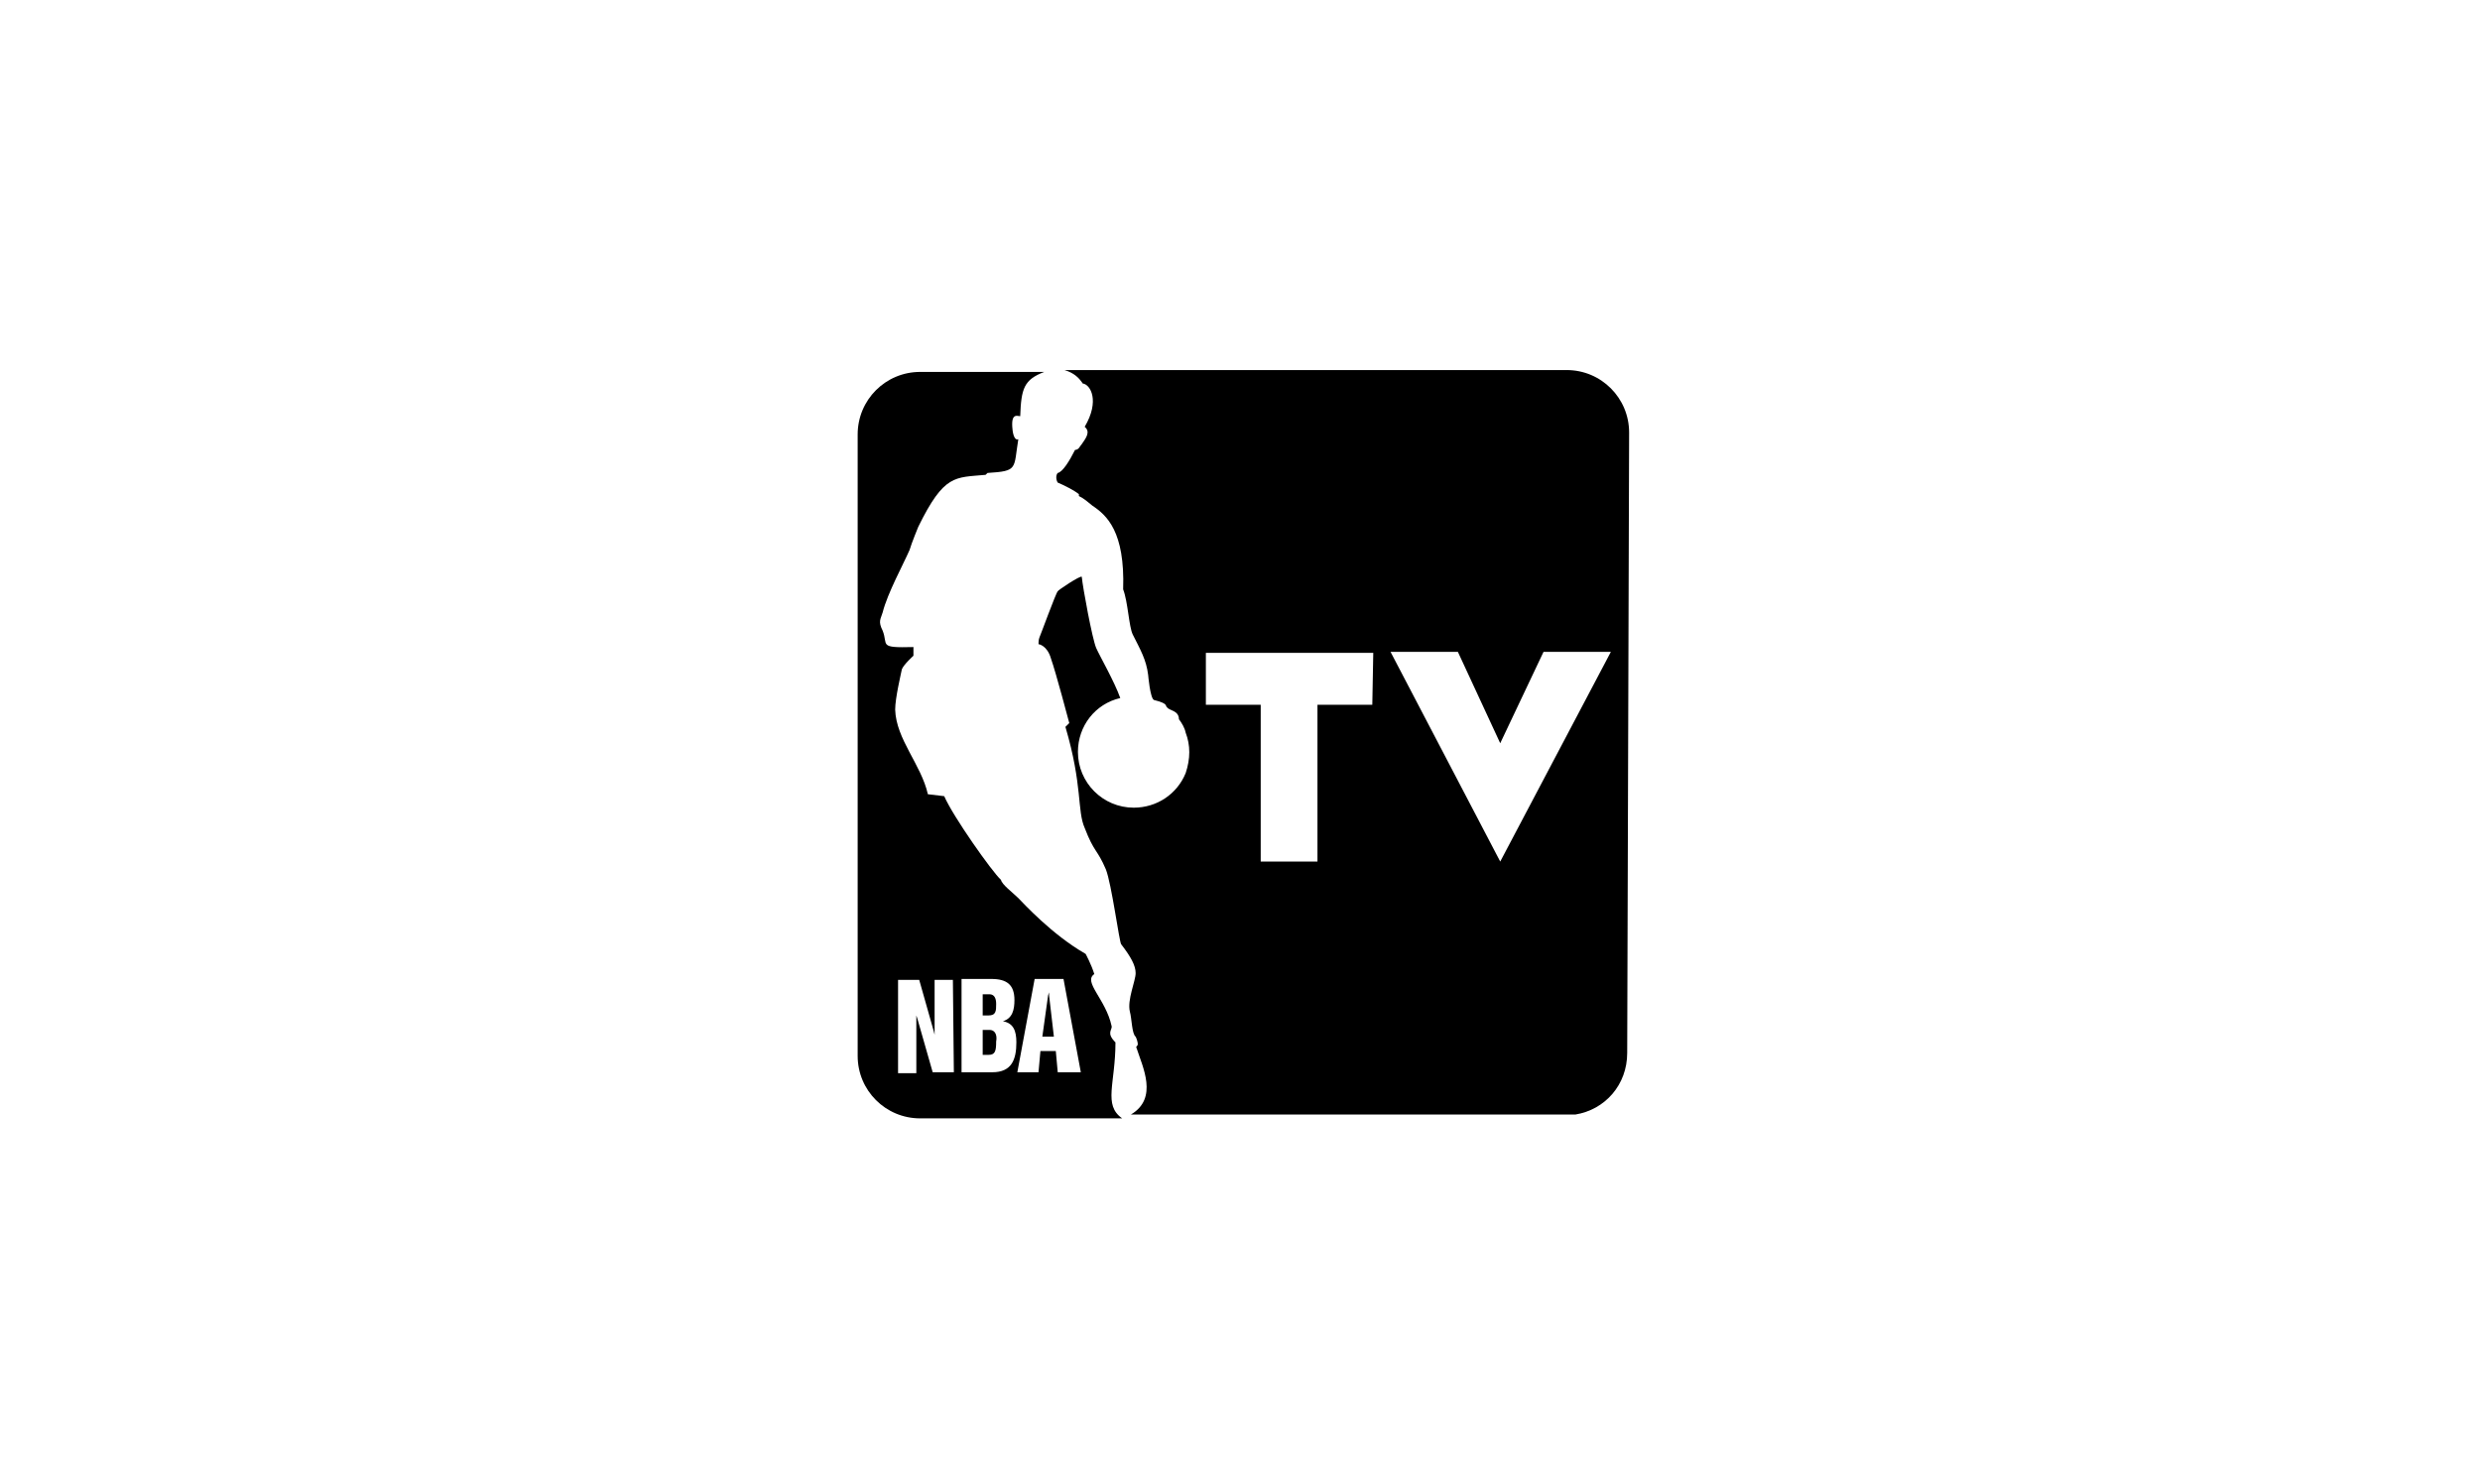
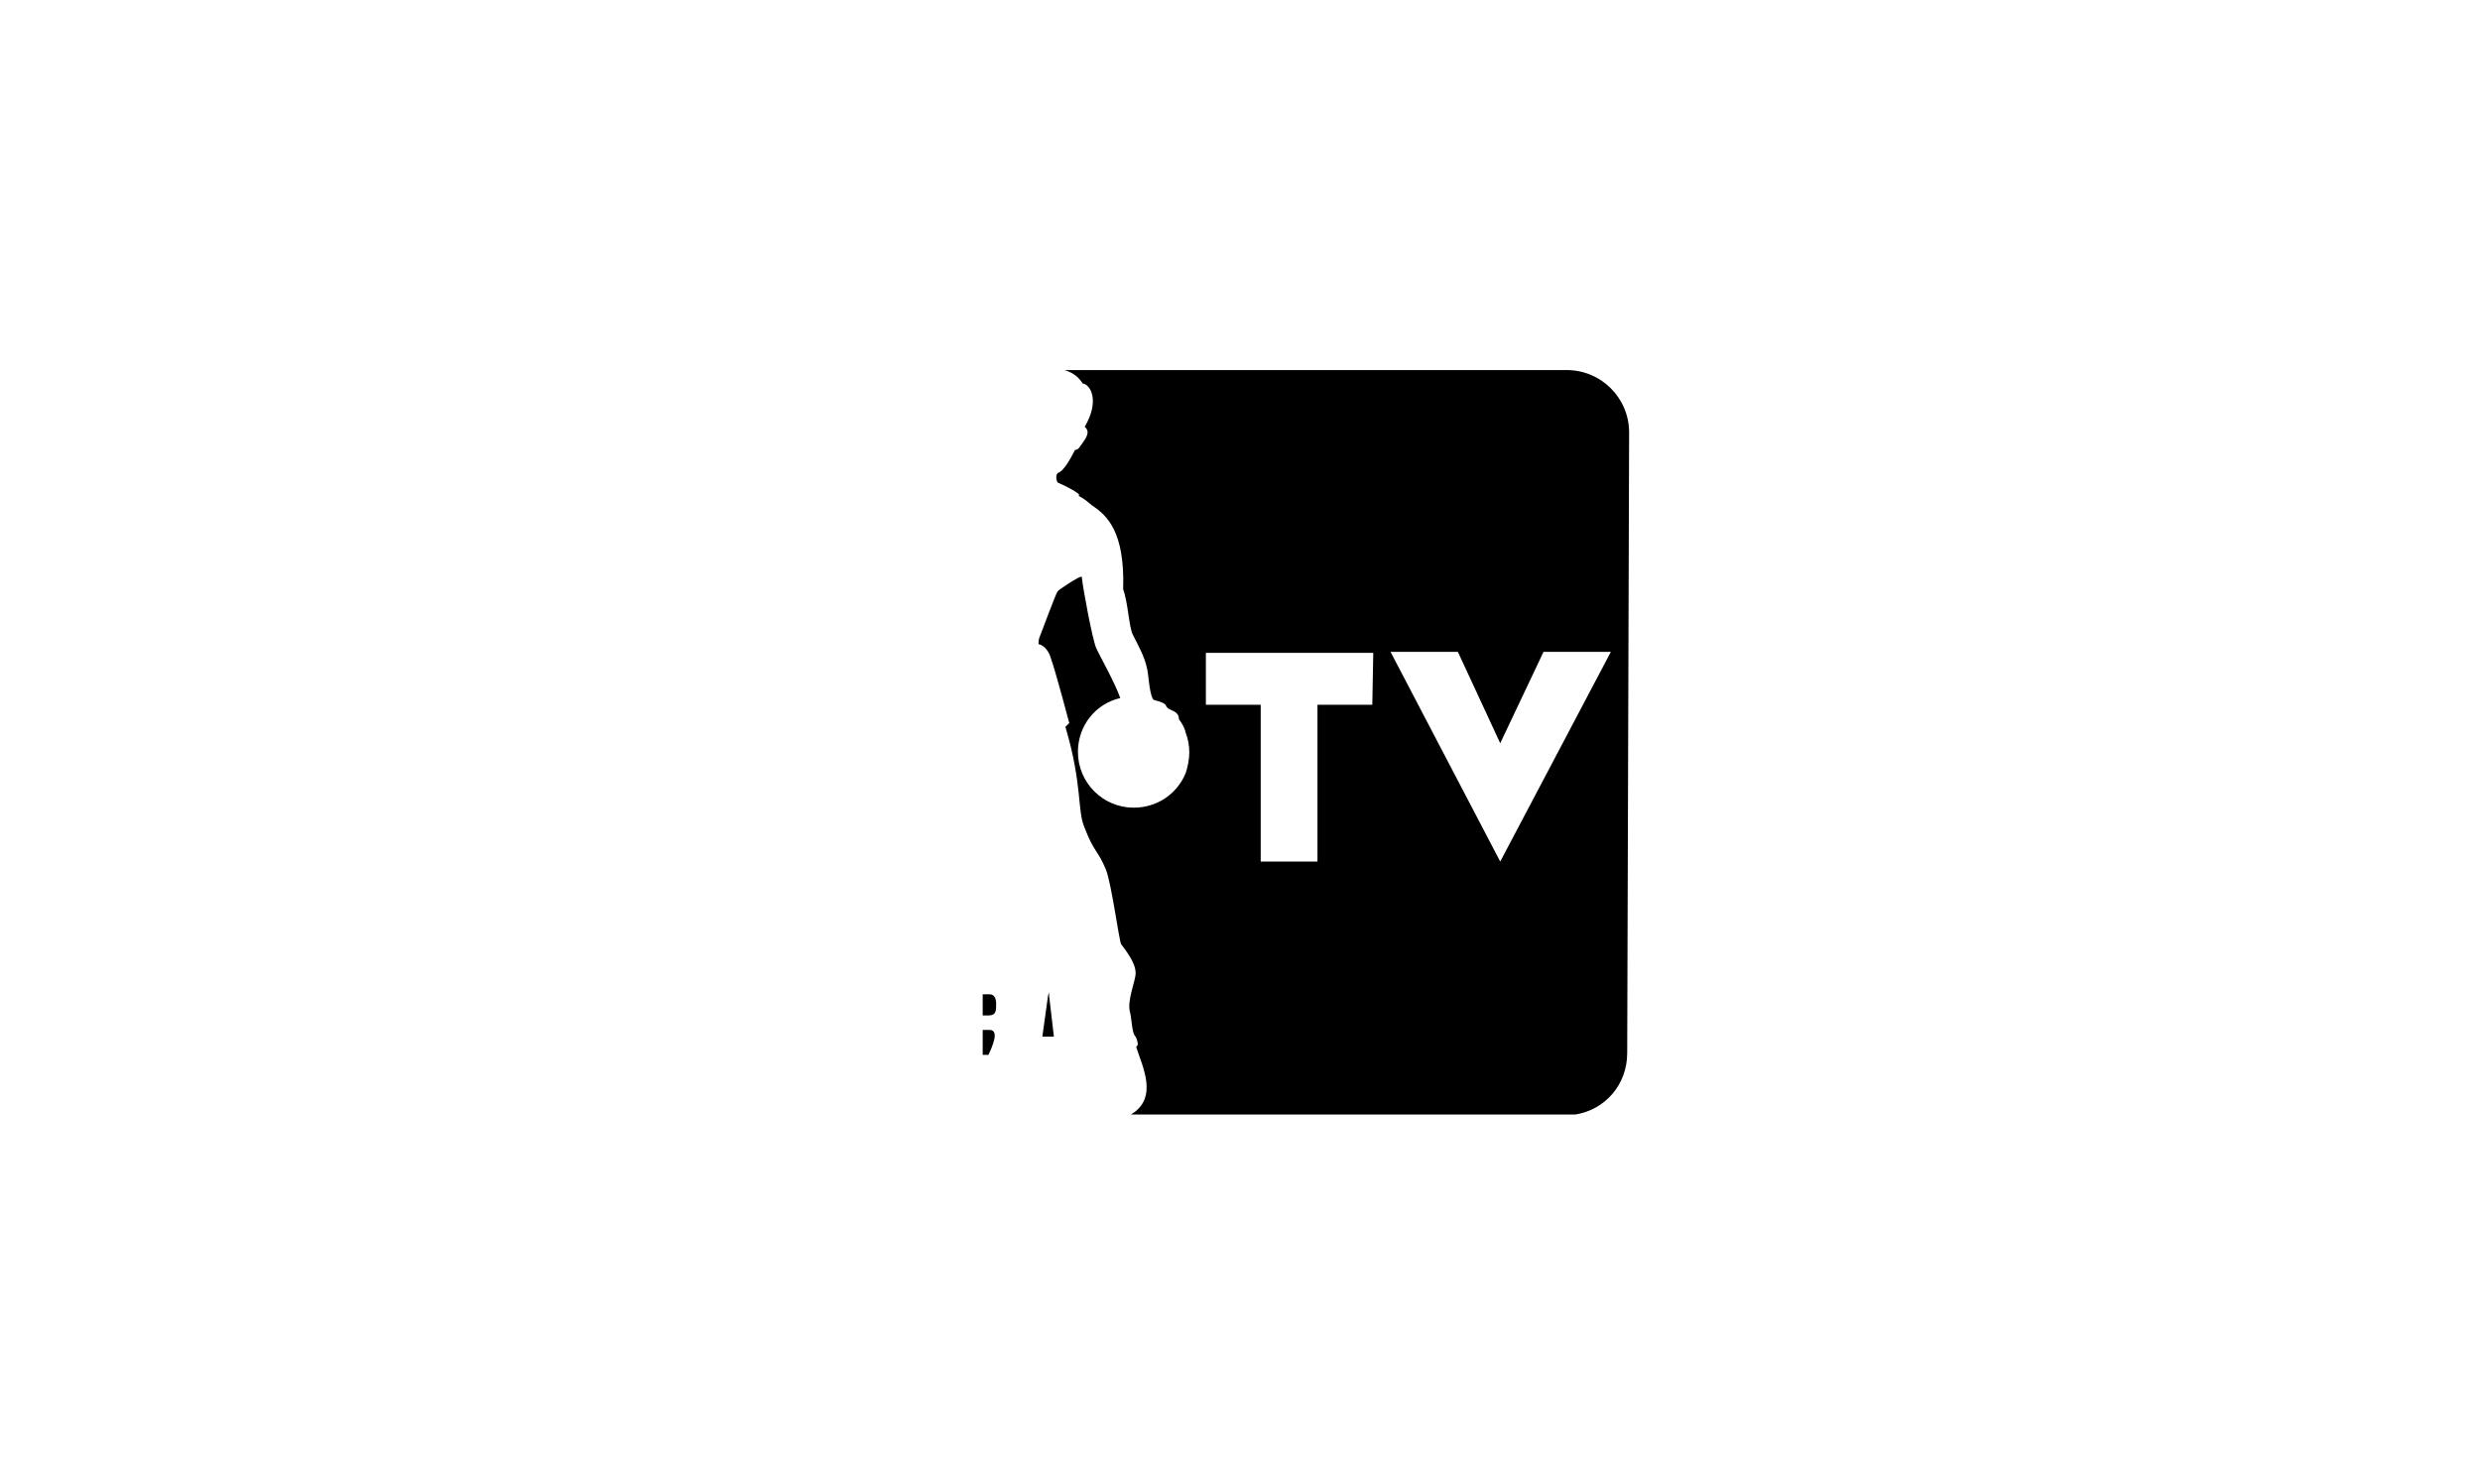
<svg xmlns="http://www.w3.org/2000/svg" width="239" height="143" viewBox="0 0 239 143" fill="none">
  <rect width="239" height="143" fill="white" />
-   <path d="M107.497 100.457C106.57 99.53 107.218 99.258 107.126 98.881C106.57 96.288 104.345 94.623 105.458 93.876C105.179 92.95 104.623 91.931 104.623 91.931C101.379 90.077 98.598 87.018 98.134 86.55C97.577 85.999 96.558 85.254 96.465 84.794C95.63 84.048 91.83 78.674 90.996 76.73L89.42 76.542C88.771 73.67 86.361 71.259 86.268 68.387C86.268 67.272 86.824 64.958 86.917 64.491C87.103 64.03 88.029 63.195 88.029 63.195V62.358C84.599 62.449 85.619 62.176 85.063 60.782C84.599 59.855 84.877 59.667 85.063 59.019C85.526 57.164 87.102 54.293 87.658 52.997C87.844 52.349 88.493 50.773 88.493 50.773C90.996 45.671 92.016 46.04 94.982 45.761L95.168 45.58C98.135 45.392 97.671 45.21 98.135 42.331C97.671 42.519 97.578 41.405 97.578 41.405C97.393 39.739 98.042 40.108 98.32 40.108C98.413 37.419 98.691 36.589 100.638 35.843H88.679C85.342 35.843 82.654 38.533 82.654 41.872V101.759C82.654 105.091 85.342 107.781 88.679 107.781H108.147C106.293 106.485 107.498 104.442 107.498 100.456L107.497 100.457ZM91.923 103.336H89.884L88.401 98.143L88.308 97.865V103.427H86.547V94.435H88.586L89.977 99.349L90.069 99.718V94.435H91.831L91.924 103.336H91.923ZM95.631 103.336H92.665V94.344H95.538C97.021 94.344 97.763 94.895 97.763 96.379C97.763 97.305 97.577 98.142 96.651 98.421C97.67 98.603 97.949 99.347 97.949 100.456C97.949 102.128 97.486 103.336 95.631 103.336ZM101.935 103.336L101.749 101.294H100.266L100.081 103.336H98.042L99.71 94.344H102.491L104.16 103.336H101.935Z" fill="black" />
  <path d="M101.1 95.64L101.007 95.918L100.451 99.905H101.564L101.1 95.918V95.64Z" fill="black" />
  <path d="M96.001 96.748C96.001 96.198 95.816 95.821 95.352 95.821H94.703V97.863H95.259C96.001 97.863 96.001 97.403 96.001 96.748Z" fill="black" />
-   <path d="M95.352 99.257H94.703V101.661H95.259C95.908 101.661 96.001 101.292 96.001 100.365C96.094 99.905 96.001 99.257 95.352 99.257Z" fill="black" />
+   <path d="M95.352 99.257H94.703V101.661H95.259C96.094 99.905 96.001 99.257 95.352 99.257Z" fill="black" />
  <path d="M157 41.685C157 38.353 154.312 35.663 150.975 35.663H102.584C103.511 35.942 103.975 36.402 104.346 36.959C105.088 37.05 106.014 38.625 104.532 41.134C105.088 41.594 104.717 42.152 104.253 42.8C104.067 42.987 103.974 43.357 103.604 43.357C103.048 44.465 102.399 45.49 101.935 45.581C101.75 45.768 101.75 46.228 101.935 46.507C102.584 46.786 103.511 47.246 103.974 47.623V47.804C104.531 48.083 104.809 48.361 105.272 48.731C106.663 49.657 108.425 51.233 108.239 56.795C108.702 58.001 108.795 60.413 109.166 61.152C109.908 62.636 110.464 63.563 110.649 65.048C110.649 65.048 110.834 67.272 111.205 67.459C112.688 67.829 112.224 68.016 112.503 68.198C112.689 68.477 113.615 68.477 113.615 69.314C113.894 69.683 114.171 70.143 114.264 70.61C114.728 71.816 114.728 73.112 114.264 74.506C113.429 76.541 111.483 77.838 109.259 77.838C106.292 77.838 103.881 75.434 103.881 72.464C103.881 69.962 105.55 67.829 107.961 67.272C107.404 65.696 106.013 63.285 105.643 62.455C105.272 61.618 104.345 56.614 104.252 55.59C104.159 55.408 101.934 56.893 101.934 56.984C101.749 57.166 100.266 61.249 100.173 61.43C100.08 61.618 100.08 62.078 100.08 62.078C100.08 62.078 100.915 62.176 101.285 63.472C101.749 64.768 103.047 69.683 103.047 69.683L102.676 70.052C104.345 75.705 103.789 78.117 104.531 79.789C105.457 82.194 105.736 81.824 106.57 83.776C107.126 85.163 107.868 90.816 108.052 91.005C108.979 92.211 109.443 93.047 109.443 93.786C109.443 94.525 108.609 96.379 108.887 97.494C109.073 98.142 109.073 99.627 109.443 99.906C109.443 99.906 109.722 100.463 109.629 100.735C109.536 100.833 109.443 100.923 109.536 101.014C110.092 102.777 111.668 105.837 108.98 107.413H151.809C154.683 106.952 156.815 104.541 156.815 101.481L157 41.685ZM132.249 67.921H126.965V83.031H121.496V67.921H116.211V62.916H132.343L132.25 67.921H132.249ZM144.578 83.031L134.009 62.825H140.499L144.578 71.628L148.75 62.825H155.239L144.579 83.031H144.578Z" fill="black" />
</svg>